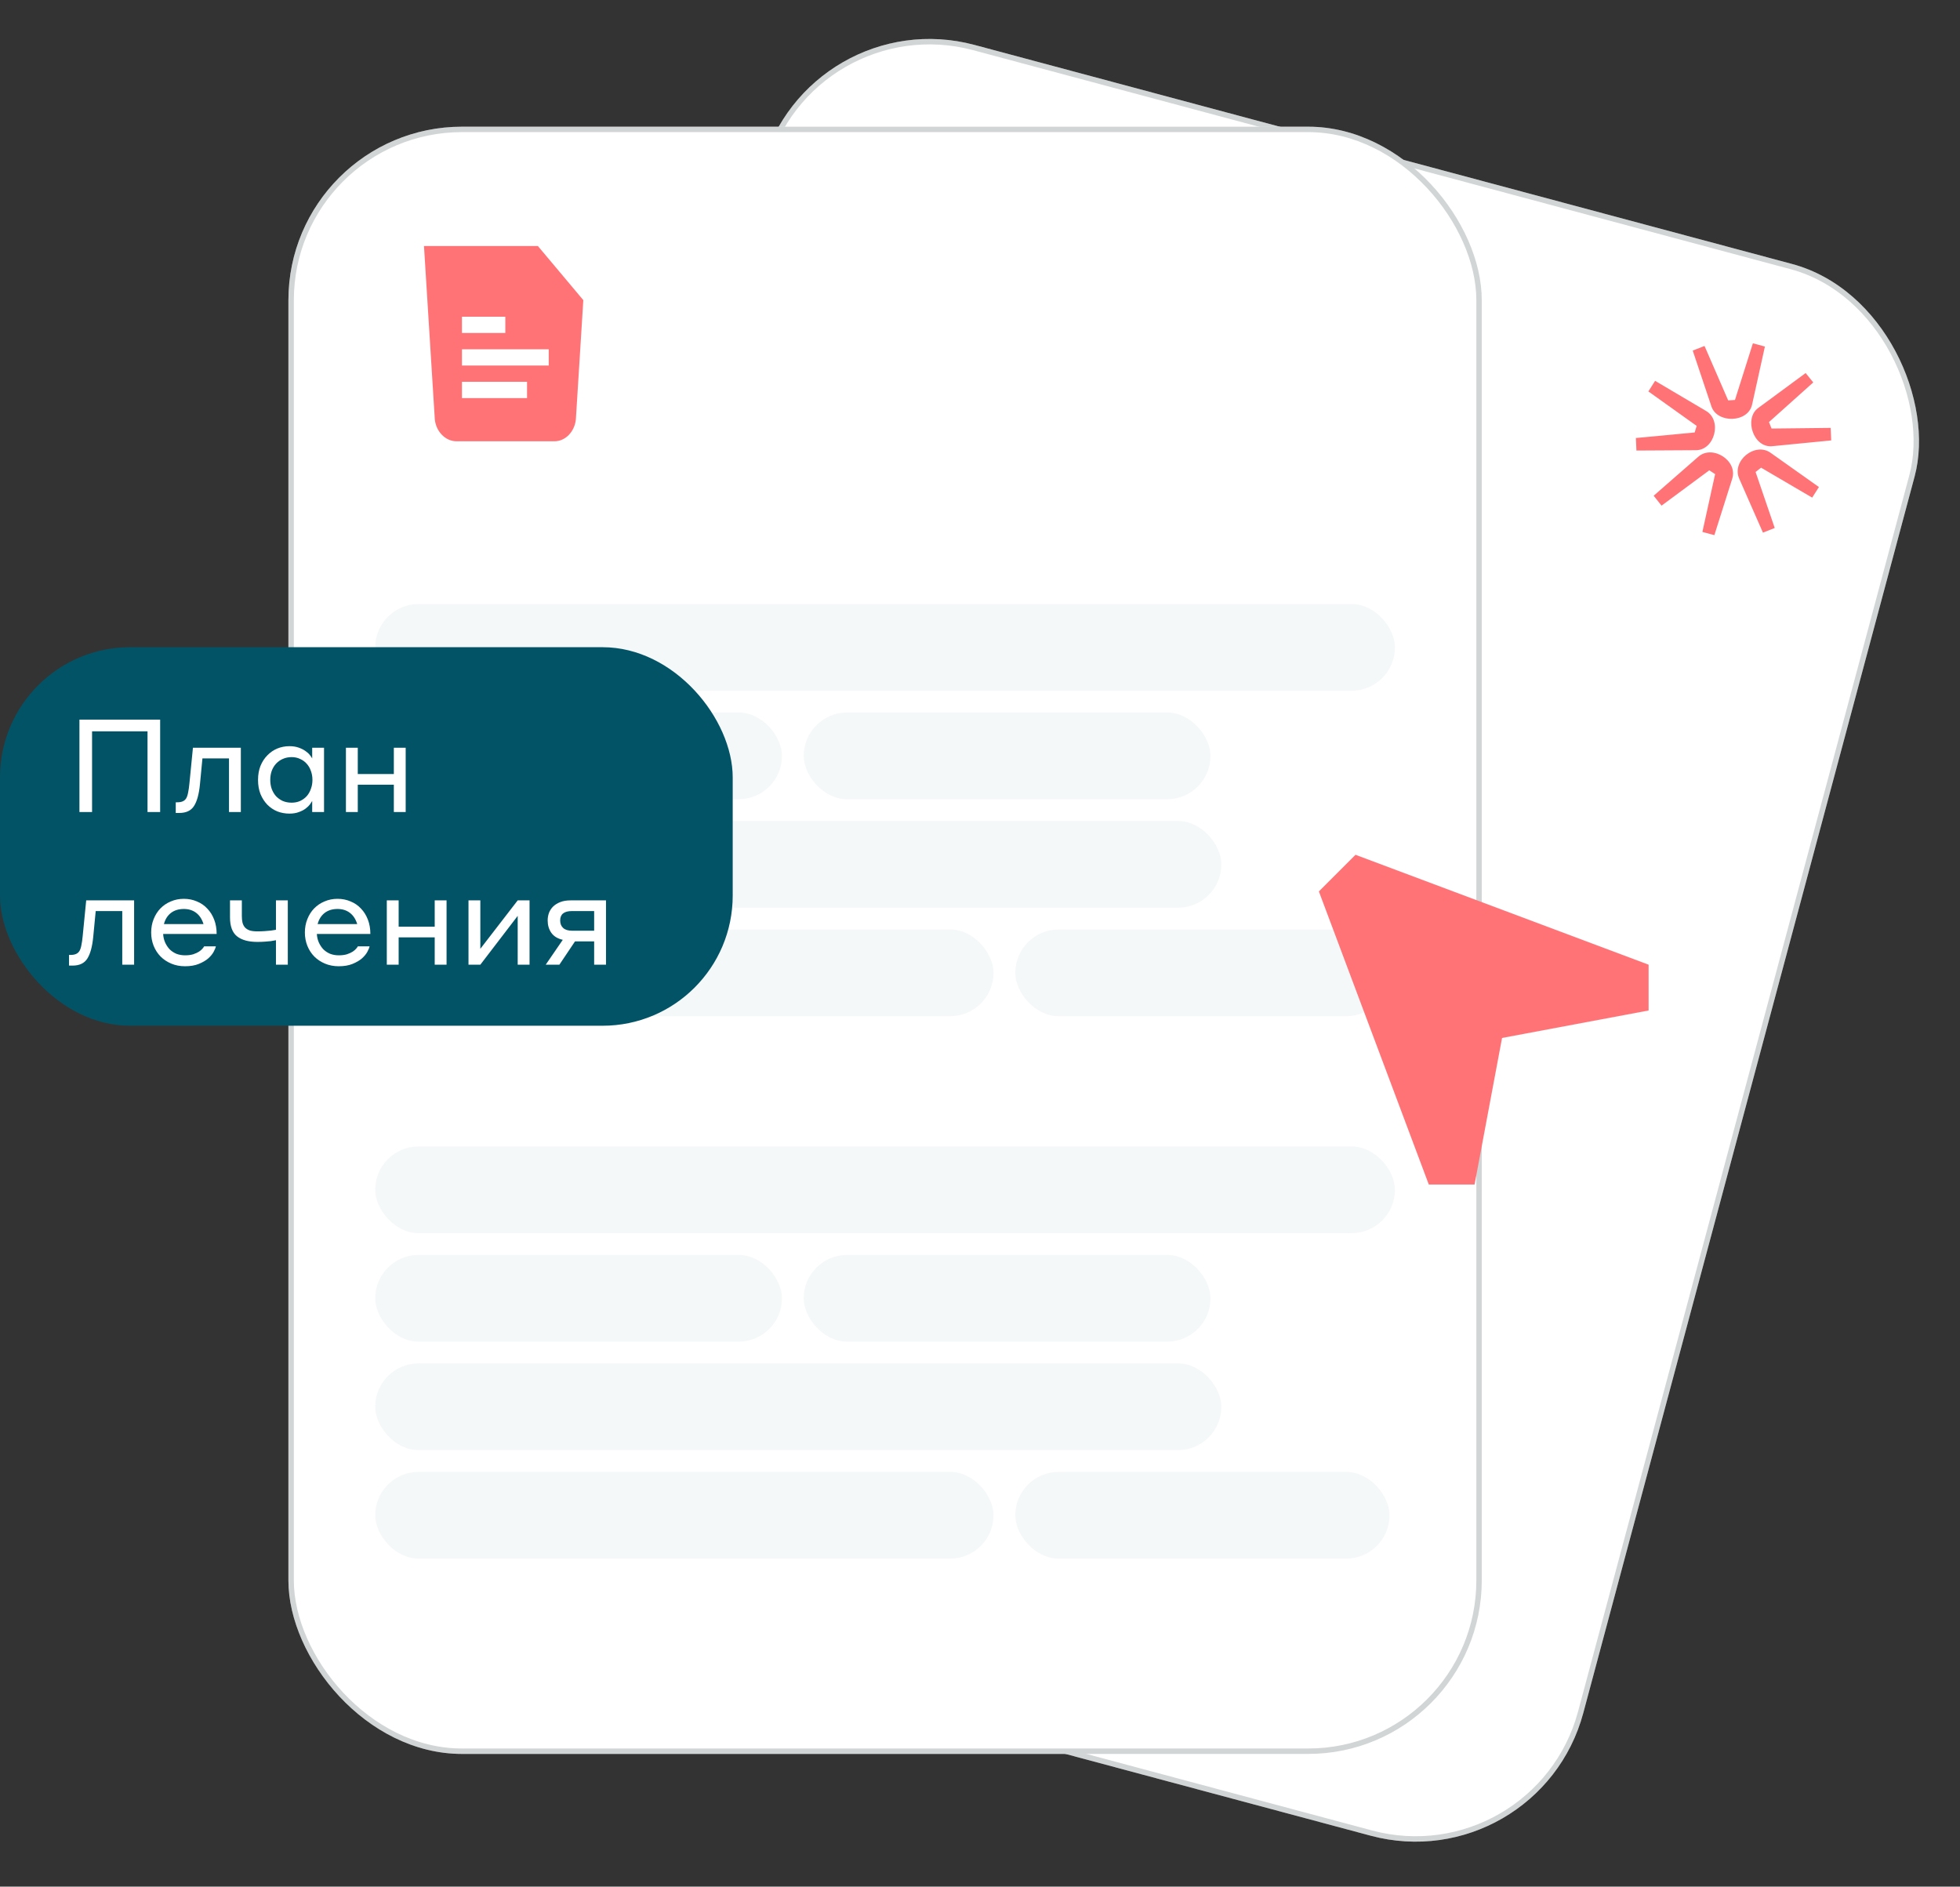
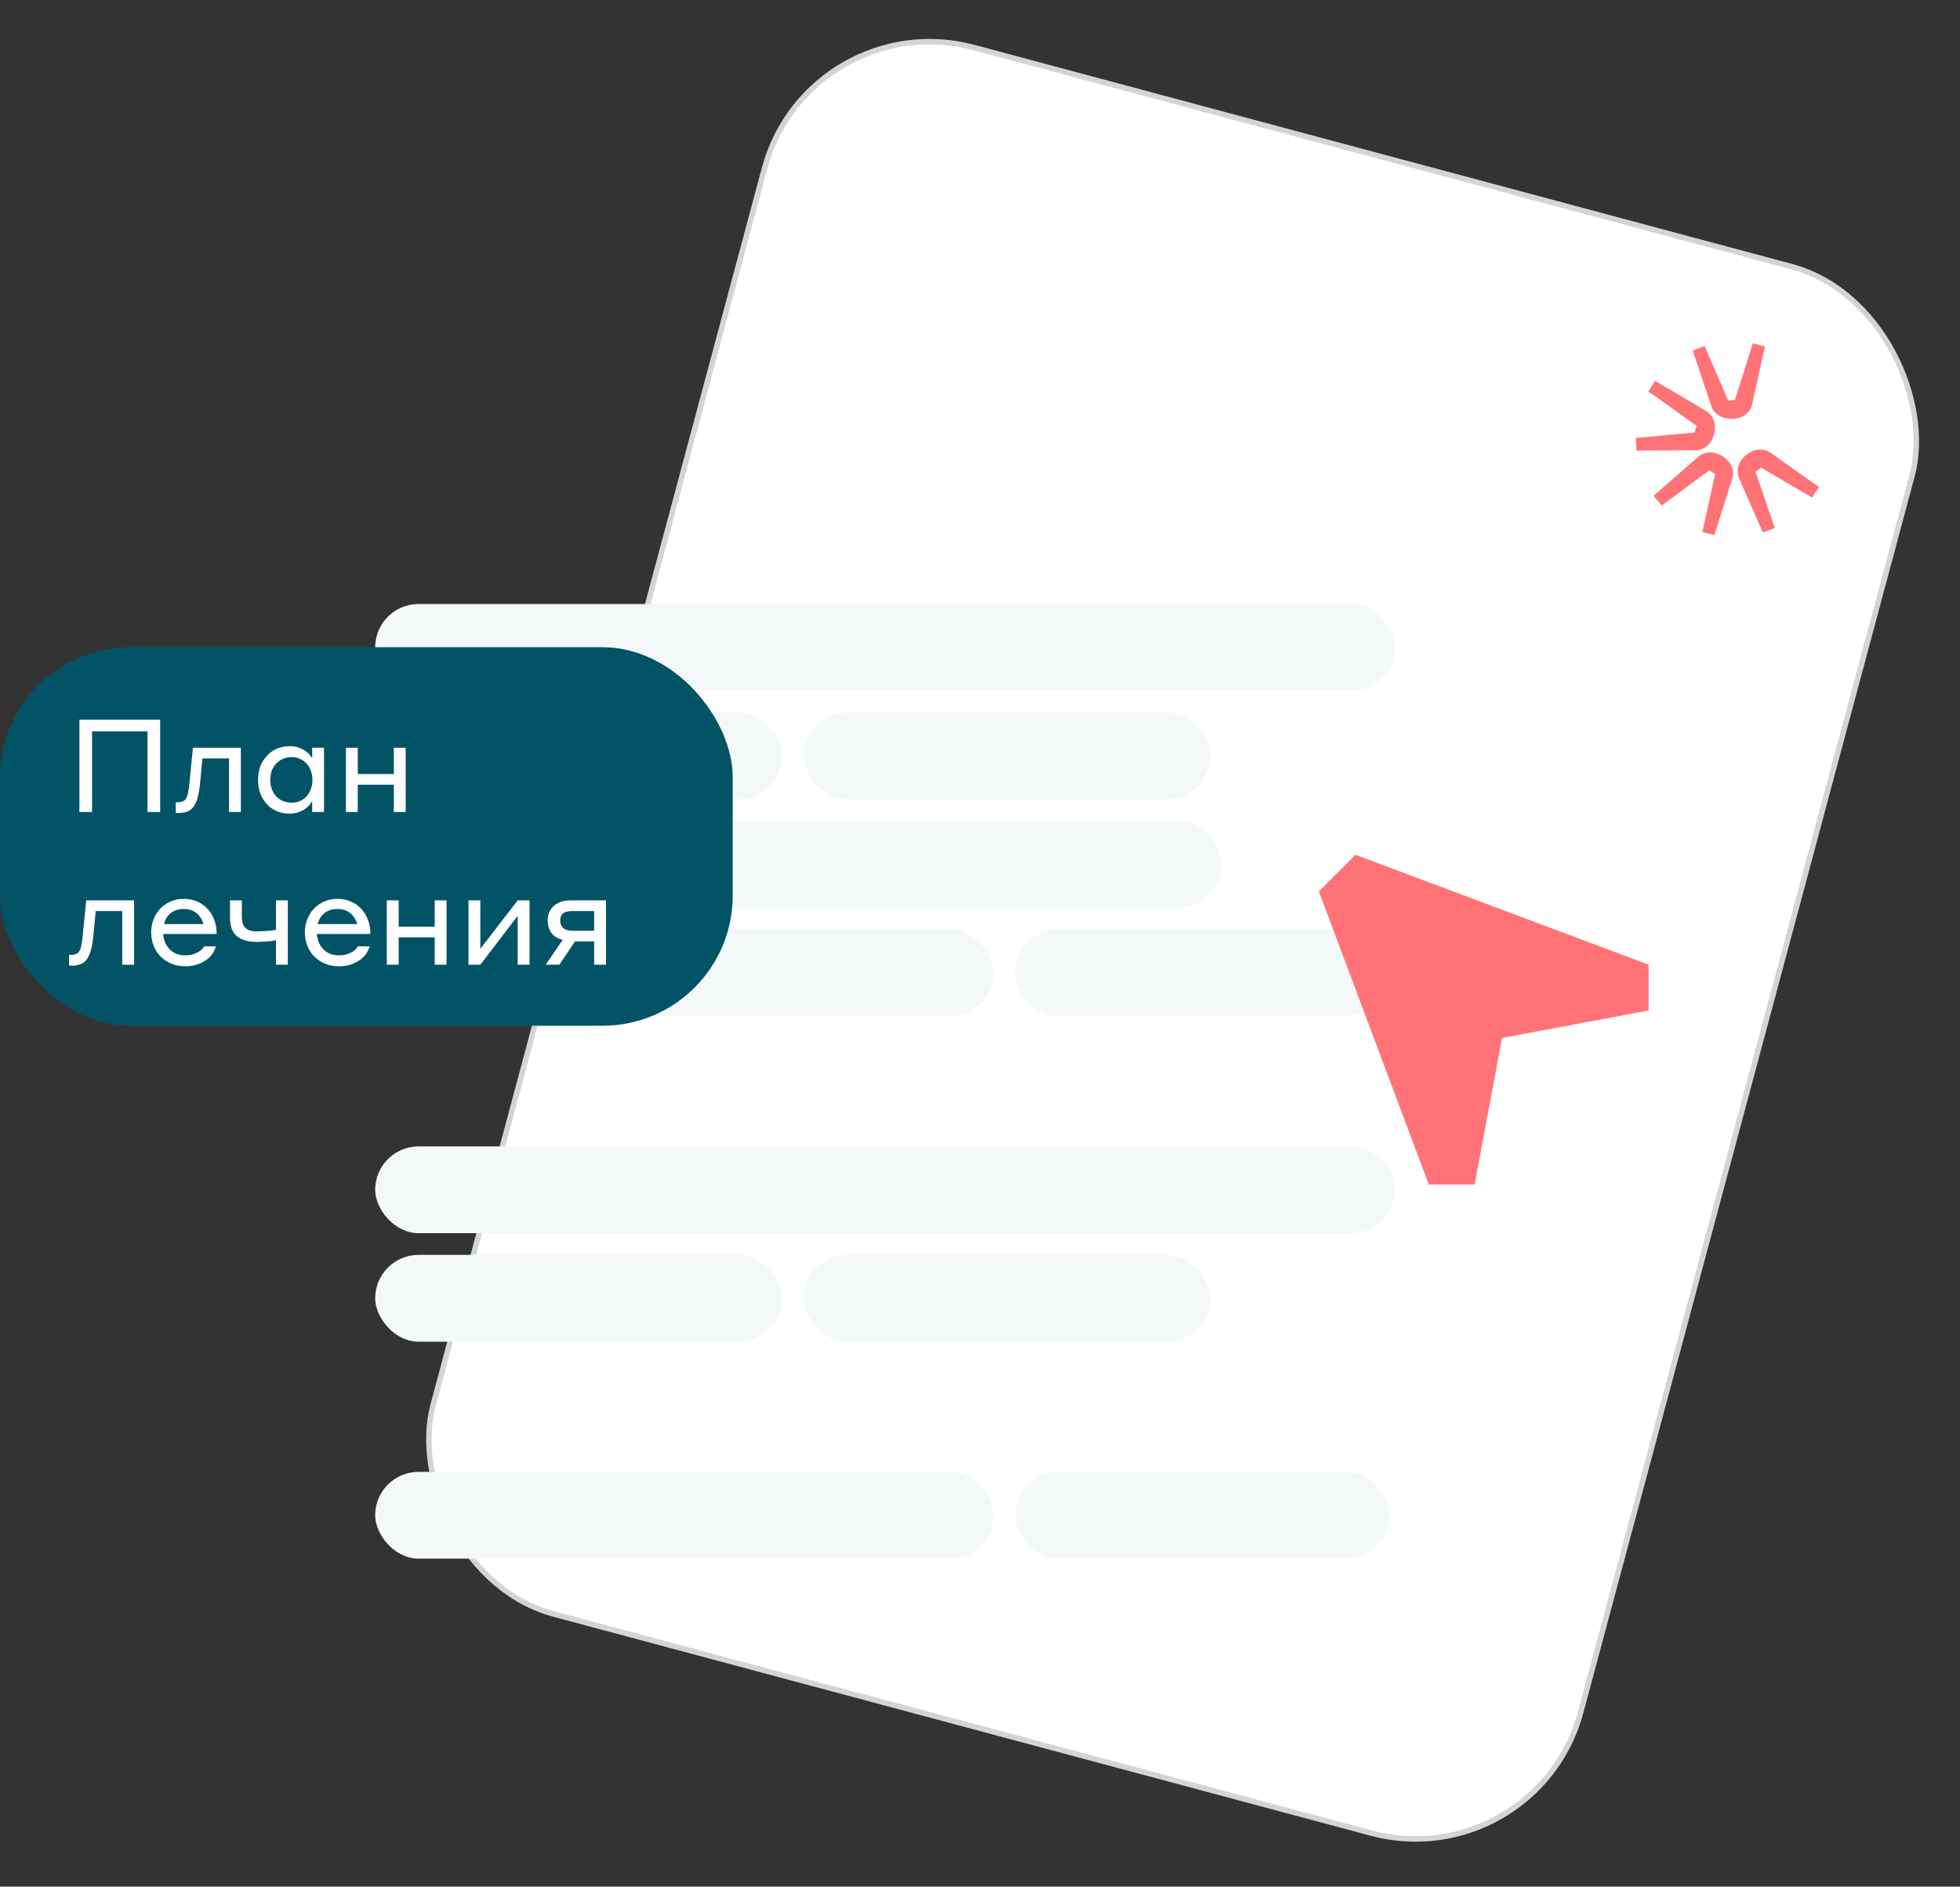
<svg xmlns="http://www.w3.org/2000/svg" width="321" height="309" viewBox="0 0 321 309" fill="none">
  <rect x="0" y="0" width="321" height="309" fill="#333333" stroke="none" />
  <rect x="132.141" width="195.443" height="266.513" rx="28.428" transform="rotate(15 132.141 0)" fill="white" />
  <rect x="132.455" y="0.544" width="194.554" height="265.624" rx="27.984" transform="rotate(15 132.455 0.544)" stroke="#657276" stroke-opacity="0.3" stroke-width="0.888" />
  <path d="M286.953 66.256L289.048 56.758L287.079 56.23L284.145 65.504L283.036 65.583L279.159 56.661L277.227 57.42L280.292 66.574C281.238 69.38 286.296 69.272 286.953 66.256Z" fill="#FF7377" />
-   <path d="M290.269 73.077L299.907 72.131L299.817 70.08L290.14 70.189L289.714 69.127L296.967 62.633L295.721 61.099L287.911 66.852C285.621 68.566 287.141 73.401 290.269 73.077Z" fill="#FF7377" />
  <path d="M278.128 74.816L270.829 81.193L272.12 82.815L279.939 77.027L280.895 77.657L278.809 87.122L280.771 87.648L283.697 78.408C284.645 75.434 280.441 72.769 278.128 74.816Z" fill="#FF7377" />
  <path d="M279.425 67.317L271.066 62.376L269.962 64.107L277.872 69.755L277.546 70.83L267.917 71.741L268.007 73.792L277.742 73.736C280.821 73.735 282.081 68.893 279.425 67.317Z" fill="#FF7377" />
  <path d="M284.833 78.376L288.727 87.234L290.657 86.475L287.522 77.302L288.421 76.596L296.792 81.502L297.893 79.77L289.977 74.159C287.422 72.352 283.578 75.483 284.833 78.376Z" fill="#FF7377" />
-   <rect x="47.234" y="20.75" width="195.443" height="266.513" rx="28.428" fill="white" />
-   <rect x="47.679" y="21.194" width="194.554" height="265.624" rx="27.984" stroke="#657276" stroke-opacity="0.3" stroke-width="0.888" />
-   <path fill-rule="evenodd" clip-rule="evenodd" d="M69.438 40.294L71.214 68.721C71.436 70.721 72.975 72.274 74.767 72.274H90.802C92.594 72.274 94.088 70.721 94.311 68.721L95.533 49.159L88.093 40.294H69.438ZM75.656 65.2L86.316 65.2V62.535L75.656 62.535L75.656 65.2ZM89.869 59.87L75.656 59.87L75.656 57.205L89.869 57.205V59.87ZM75.656 54.54H82.763V51.875L75.656 51.875V54.54Z" fill="#FF7377" />
  <rect x="61.445" y="98.925" width="167.015" height="14.214" rx="7.107" fill="#F5F8F9" />
  <rect x="61.445" y="116.692" width="66.628" height="14.214" rx="7.107" fill="#F5F8F9" />
  <rect x="131.625" y="116.692" width="66.628" height="14.214" rx="7.107" fill="#F5F8F9" />
  <rect x="61.445" y="134.46" width="138.587" height="14.214" rx="7.107" fill="#F5F8F9" />
  <rect x="61.445" y="152.227" width="101.275" height="14.214" rx="7.107" fill="#F5F8F9" />
  <rect x="166.273" y="152.227" width="61.298" height="14.214" rx="7.107" fill="#F5F8F9" />
  <rect x="61.445" y="187.762" width="167.015" height="14.214" rx="7.107" fill="#F5F8F9" />
  <rect x="61.445" y="205.53" width="66.628" height="14.214" rx="7.107" fill="#F5F8F9" />
  <rect x="131.625" y="205.53" width="66.628" height="14.214" rx="7.107" fill="#F5F8F9" />
-   <rect x="61.445" y="223.297" width="138.587" height="14.214" rx="7.107" fill="#F5F8F9" />
  <rect x="61.445" y="241.065" width="101.275" height="14.214" rx="7.107" fill="#F5F8F9" />
  <rect x="166.273" y="241.065" width="61.298" height="14.214" rx="7.107" fill="#F5F8F9" />
  <rect y="106" width="120" height="62" rx="21.321" fill="#025366" />
-   <path d="M13.009 117.862H26.228V133H24.16V119.781H15.078V133H13.009V117.862ZM31.598 122.467H39.444V133H37.504V124.216H33.154L32.749 128.437C32.593 130.058 32.266 131.252 31.768 132.019C31.285 132.773 30.482 133.149 29.359 133.149H28.784V131.401H29.039C29.395 131.401 29.686 131.351 29.914 131.252C30.155 131.152 30.347 130.989 30.489 130.761C30.631 130.52 30.738 130.2 30.809 129.802C30.894 129.404 30.965 128.906 31.022 128.309L31.598 122.467ZM51.129 131.188C51.057 131.316 50.937 131.5 50.766 131.742C50.596 131.969 50.361 132.197 50.062 132.424C49.764 132.652 49.394 132.844 48.954 133C48.513 133.171 47.994 133.256 47.397 133.256C46.701 133.256 46.04 133.135 45.414 132.893C44.803 132.638 44.263 132.275 43.794 131.806C43.325 131.323 42.948 130.74 42.664 130.058C42.394 129.375 42.259 128.601 42.259 127.734C42.259 126.881 42.394 126.113 42.664 125.431C42.948 124.749 43.325 124.173 43.794 123.704C44.263 123.221 44.803 122.851 45.414 122.595C46.04 122.339 46.701 122.212 47.397 122.212C47.966 122.212 48.471 122.29 48.911 122.446C49.352 122.602 49.721 122.787 50.02 123C50.333 123.214 50.574 123.434 50.745 123.661C50.929 123.889 51.057 124.074 51.129 124.216V122.467H53.069V133H51.129V131.188ZM51.171 127.734C51.171 127.208 51.086 126.717 50.915 126.263C50.759 125.808 50.532 125.417 50.233 125.09C49.934 124.749 49.572 124.486 49.146 124.301C48.733 124.102 48.272 124.003 47.76 124.003C47.234 124.003 46.751 124.102 46.31 124.301C45.883 124.486 45.514 124.749 45.201 125.09C44.903 125.417 44.668 125.808 44.498 126.263C44.341 126.717 44.263 127.208 44.263 127.734C44.263 128.26 44.341 128.75 44.498 129.205C44.668 129.66 44.903 130.058 45.201 130.399C45.514 130.726 45.883 130.989 46.31 131.188C46.751 131.372 47.234 131.465 47.76 131.465C48.272 131.465 48.733 131.372 49.146 131.188C49.572 130.989 49.934 130.726 50.233 130.399C50.532 130.058 50.759 129.66 50.915 129.205C51.086 128.75 51.171 128.26 51.171 127.734ZM56.654 122.467H58.595V126.774H64.501V122.467H66.441V133H64.501V128.523H58.595V133H56.654V122.467ZM14.118 147.467H21.964V158H20.024V149.216H15.675L15.269 153.437C15.113 155.058 14.786 156.252 14.289 157.019C13.805 157.773 13.002 158.149 11.879 158.149H11.304V156.401H11.559C11.915 156.401 12.206 156.351 12.434 156.252C12.675 156.152 12.867 155.989 13.009 155.761C13.152 155.52 13.258 155.2 13.329 154.802C13.415 154.404 13.486 153.906 13.542 153.309L14.118 147.467ZM30.109 147.212C30.877 147.212 31.588 147.354 32.241 147.638C32.91 147.908 33.478 148.299 33.947 148.811C34.43 149.308 34.807 149.912 35.077 150.623C35.347 151.319 35.482 152.101 35.482 152.968H26.719C26.748 153.466 26.854 153.928 27.039 154.354C27.224 154.766 27.465 155.136 27.764 155.463C28.077 155.776 28.446 156.024 28.873 156.209C29.313 156.38 29.79 156.465 30.301 156.465C30.827 156.465 31.275 156.408 31.644 156.294C32.028 156.166 32.341 156.024 32.583 155.868C32.838 155.697 33.03 155.534 33.158 155.378C33.3 155.207 33.393 155.079 33.435 154.994H35.354C35.312 155.221 35.191 155.52 34.992 155.889C34.793 156.259 34.494 156.621 34.096 156.977C33.698 157.318 33.187 157.616 32.561 157.872C31.936 158.128 31.183 158.256 30.301 158.256C29.491 158.256 28.745 158.114 28.062 157.829C27.38 157.545 26.79 157.154 26.293 156.657C25.81 156.159 25.433 155.577 25.163 154.908C24.893 154.226 24.758 153.501 24.758 152.734C24.758 151.938 24.893 151.206 25.163 150.538C25.433 149.855 25.802 149.273 26.271 148.789C26.755 148.292 27.323 147.908 27.977 147.638C28.631 147.354 29.342 147.212 30.109 147.212ZM30.109 148.875C29.256 148.875 28.546 149.095 27.977 149.536C27.423 149.976 27.046 150.58 26.847 151.348H33.329C33.087 150.552 32.689 149.941 32.135 149.514C31.581 149.088 30.905 148.875 30.109 148.875ZM45.195 153.992C44.939 154.049 44.655 154.098 44.342 154.141C44.072 154.169 43.752 154.198 43.383 154.226C43.013 154.255 42.601 154.269 42.146 154.269C40.696 154.269 39.587 153.963 38.82 153.352C38.052 152.741 37.668 151.703 37.668 150.239V147.467H39.609V150.026C39.609 150.438 39.644 150.801 39.715 151.113C39.8 151.426 39.936 151.689 40.12 151.902C40.319 152.115 40.582 152.279 40.909 152.393C41.236 152.492 41.648 152.542 42.146 152.542C42.601 152.542 43.013 152.528 43.383 152.499C43.766 152.471 44.093 152.442 44.363 152.414C44.676 152.371 44.953 152.329 45.195 152.286V147.467H47.135V158H45.195V153.992ZM55.283 147.212C56.051 147.212 56.761 147.354 57.415 147.638C58.083 147.908 58.652 148.299 59.121 148.811C59.604 149.308 59.981 149.912 60.251 150.623C60.521 151.319 60.656 152.101 60.656 152.968H51.893C51.922 153.466 52.028 153.928 52.213 154.354C52.398 154.766 52.639 155.136 52.938 155.463C53.251 155.776 53.62 156.024 54.047 156.209C54.487 156.38 54.963 156.465 55.475 156.465C56.001 156.465 56.449 156.408 56.818 156.294C57.202 156.166 57.515 156.024 57.756 155.868C58.012 155.697 58.204 155.534 58.332 155.378C58.474 155.207 58.566 155.079 58.609 154.994H60.528C60.485 155.221 60.365 155.52 60.166 155.889C59.967 156.259 59.668 156.621 59.27 156.977C58.872 157.318 58.36 157.616 57.735 157.872C57.11 158.128 56.356 158.256 55.475 158.256C54.665 158.256 53.919 158.114 53.236 157.829C52.554 157.545 51.964 157.154 51.467 156.657C50.983 156.159 50.607 155.577 50.337 154.908C50.067 154.226 49.931 153.501 49.931 152.734C49.931 151.938 50.067 151.206 50.337 150.538C50.607 149.855 50.976 149.273 51.445 148.789C51.929 148.292 52.497 147.908 53.151 147.638C53.805 147.354 54.516 147.212 55.283 147.212ZM55.283 148.875C54.43 148.875 53.72 149.095 53.151 149.536C52.597 149.976 52.22 150.58 52.021 151.348H58.503C58.261 150.552 57.863 149.941 57.309 149.514C56.754 149.088 56.079 148.875 55.283 148.875ZM63.349 147.467H65.289V151.774H71.195V147.467H73.135V158H71.195V153.523H65.289V158H63.349V147.467ZM76.727 147.467H78.667V155.399L84.786 147.467H86.727V158H84.786V150.005L78.667 158H76.727V147.467ZM97.307 158V154.184H94.172L91.614 158H89.375L92.168 153.928C91.315 153.729 90.69 153.345 90.292 152.776C89.894 152.208 89.695 151.533 89.695 150.751C89.695 150.324 89.766 149.912 89.908 149.514C90.065 149.116 90.292 148.768 90.591 148.47C90.903 148.171 91.294 147.929 91.763 147.745C92.232 147.56 92.794 147.467 93.448 147.467H99.247V158H97.307ZM97.307 152.435V149.216H93.682C92.389 149.216 91.742 149.727 91.742 150.751C91.742 151.277 91.905 151.689 92.232 151.987C92.559 152.286 93.042 152.435 93.682 152.435H97.307Z" fill="white" />
+   <path d="M13.009 117.862H26.228V133H24.16V119.781H15.078V133H13.009V117.862ZM31.598 122.467H39.444V133H37.504V124.216H33.154L32.749 128.437C32.593 130.058 32.266 131.252 31.768 132.019C31.285 132.773 30.482 133.149 29.359 133.149H28.784V131.401H29.039C29.395 131.401 29.686 131.351 29.914 131.252C30.155 131.152 30.347 130.989 30.489 130.761C30.631 130.52 30.738 130.2 30.809 129.802C30.894 129.404 30.965 128.906 31.022 128.309L31.598 122.467ZM51.129 131.188C51.057 131.316 50.937 131.5 50.766 131.742C50.596 131.969 50.361 132.197 50.062 132.424C49.764 132.652 49.394 132.844 48.954 133C48.513 133.171 47.994 133.256 47.397 133.256C46.701 133.256 46.04 133.135 45.414 132.893C44.803 132.638 44.263 132.275 43.794 131.806C43.325 131.323 42.948 130.74 42.664 130.058C42.394 129.375 42.259 128.601 42.259 127.734C42.259 126.881 42.394 126.113 42.664 125.431C42.948 124.749 43.325 124.173 43.794 123.704C44.263 123.221 44.803 122.851 45.414 122.595C46.04 122.339 46.701 122.212 47.397 122.212C47.966 122.212 48.471 122.29 48.911 122.446C49.352 122.602 49.721 122.787 50.02 123C50.333 123.214 50.574 123.434 50.745 123.661C50.929 123.889 51.057 124.074 51.129 124.216V122.467H53.069V133H51.129V131.188ZM51.171 127.734C51.171 127.208 51.086 126.717 50.915 126.263C50.759 125.808 50.532 125.417 50.233 125.09C49.934 124.749 49.572 124.486 49.146 124.301C48.733 124.102 48.272 124.003 47.76 124.003C47.234 124.003 46.751 124.102 46.31 124.301C45.883 124.486 45.514 124.749 45.201 125.09C44.903 125.417 44.668 125.808 44.498 126.263C44.341 126.717 44.263 127.208 44.263 127.734C44.263 128.26 44.341 128.75 44.498 129.205C44.668 129.66 44.903 130.058 45.201 130.399C45.514 130.726 45.883 130.989 46.31 131.188C46.751 131.372 47.234 131.465 47.76 131.465C48.272 131.465 48.733 131.372 49.146 131.188C49.572 130.989 49.934 130.726 50.233 130.399C50.532 130.058 50.759 129.66 50.915 129.205C51.086 128.75 51.171 128.26 51.171 127.734ZM56.654 122.467H58.595V126.774H64.501V122.467H66.441V133H64.501V128.523H58.595V133H56.654V122.467ZM14.118 147.467H21.964V158H20.024V149.216H15.675L15.269 153.437C15.113 155.058 14.786 156.252 14.289 157.019C13.805 157.773 13.002 158.149 11.879 158.149H11.304V156.401H11.559C11.915 156.401 12.206 156.351 12.434 156.252C12.675 156.152 12.867 155.989 13.009 155.761C13.152 155.52 13.258 155.2 13.329 154.802C13.415 154.404 13.486 153.906 13.542 153.309L14.118 147.467ZM30.109 147.212C30.877 147.212 31.588 147.354 32.241 147.638C32.91 147.908 33.478 148.299 33.947 148.811C34.43 149.308 34.807 149.912 35.077 150.623C35.347 151.319 35.482 152.101 35.482 152.968H26.719C26.748 153.466 26.854 153.928 27.039 154.354C27.224 154.766 27.465 155.136 27.764 155.463C28.077 155.776 28.446 156.024 28.873 156.209C29.313 156.38 29.79 156.465 30.301 156.465C30.827 156.465 31.275 156.408 31.644 156.294C32.028 156.166 32.341 156.024 32.583 155.868C32.838 155.697 33.03 155.534 33.158 155.378C33.3 155.207 33.393 155.079 33.435 154.994H35.354C35.312 155.221 35.191 155.52 34.992 155.889C34.793 156.259 34.494 156.621 34.096 156.977C33.698 157.318 33.187 157.616 32.561 157.872C31.936 158.128 31.183 158.256 30.301 158.256C29.491 158.256 28.745 158.114 28.062 157.829C27.38 157.545 26.79 157.154 26.293 156.657C25.81 156.159 25.433 155.577 25.163 154.908C24.893 154.226 24.758 153.501 24.758 152.734C24.758 151.938 24.893 151.206 25.163 150.538C25.433 149.855 25.802 149.273 26.271 148.789C26.755 148.292 27.323 147.908 27.977 147.638C28.631 147.354 29.342 147.212 30.109 147.212ZM30.109 148.875C29.256 148.875 28.546 149.095 27.977 149.536C27.423 149.976 27.046 150.58 26.847 151.348H33.329C33.087 150.552 32.689 149.941 32.135 149.514C31.581 149.088 30.905 148.875 30.109 148.875ZM45.195 153.992C44.939 154.049 44.655 154.098 44.342 154.141C43.013 154.255 42.601 154.269 42.146 154.269C40.696 154.269 39.587 153.963 38.82 153.352C38.052 152.741 37.668 151.703 37.668 150.239V147.467H39.609V150.026C39.609 150.438 39.644 150.801 39.715 151.113C39.8 151.426 39.936 151.689 40.12 151.902C40.319 152.115 40.582 152.279 40.909 152.393C41.236 152.492 41.648 152.542 42.146 152.542C42.601 152.542 43.013 152.528 43.383 152.499C43.766 152.471 44.093 152.442 44.363 152.414C44.676 152.371 44.953 152.329 45.195 152.286V147.467H47.135V158H45.195V153.992ZM55.283 147.212C56.051 147.212 56.761 147.354 57.415 147.638C58.083 147.908 58.652 148.299 59.121 148.811C59.604 149.308 59.981 149.912 60.251 150.623C60.521 151.319 60.656 152.101 60.656 152.968H51.893C51.922 153.466 52.028 153.928 52.213 154.354C52.398 154.766 52.639 155.136 52.938 155.463C53.251 155.776 53.62 156.024 54.047 156.209C54.487 156.38 54.963 156.465 55.475 156.465C56.001 156.465 56.449 156.408 56.818 156.294C57.202 156.166 57.515 156.024 57.756 155.868C58.012 155.697 58.204 155.534 58.332 155.378C58.474 155.207 58.566 155.079 58.609 154.994H60.528C60.485 155.221 60.365 155.52 60.166 155.889C59.967 156.259 59.668 156.621 59.27 156.977C58.872 157.318 58.36 157.616 57.735 157.872C57.11 158.128 56.356 158.256 55.475 158.256C54.665 158.256 53.919 158.114 53.236 157.829C52.554 157.545 51.964 157.154 51.467 156.657C50.983 156.159 50.607 155.577 50.337 154.908C50.067 154.226 49.931 153.501 49.931 152.734C49.931 151.938 50.067 151.206 50.337 150.538C50.607 149.855 50.976 149.273 51.445 148.789C51.929 148.292 52.497 147.908 53.151 147.638C53.805 147.354 54.516 147.212 55.283 147.212ZM55.283 148.875C54.43 148.875 53.72 149.095 53.151 149.536C52.597 149.976 52.22 150.58 52.021 151.348H58.503C58.261 150.552 57.863 149.941 57.309 149.514C56.754 149.088 56.079 148.875 55.283 148.875ZM63.349 147.467H65.289V151.774H71.195V147.467H73.135V158H71.195V153.523H65.289V158H63.349V147.467ZM76.727 147.467H78.667V155.399L84.786 147.467H86.727V158H84.786V150.005L78.667 158H76.727V147.467ZM97.307 158V154.184H94.172L91.614 158H89.375L92.168 153.928C91.315 153.729 90.69 153.345 90.292 152.776C89.894 152.208 89.695 151.533 89.695 150.751C89.695 150.324 89.766 149.912 89.908 149.514C90.065 149.116 90.292 148.768 90.591 148.47C90.903 148.171 91.294 147.929 91.763 147.745C92.232 147.56 92.794 147.467 93.448 147.467H99.247V158H97.307ZM97.307 152.435V149.216H93.682C92.389 149.216 91.742 149.727 91.742 150.751C91.742 151.277 91.905 151.689 92.232 151.987C92.559 152.286 93.042 152.435 93.682 152.435H97.307Z" fill="white" />
  <path fill-rule="evenodd" clip-rule="evenodd" d="M246 170L241.5 194H234L216 146L222 140L270 158V165.5L246 170Z" fill="#FF7377" />
</svg>